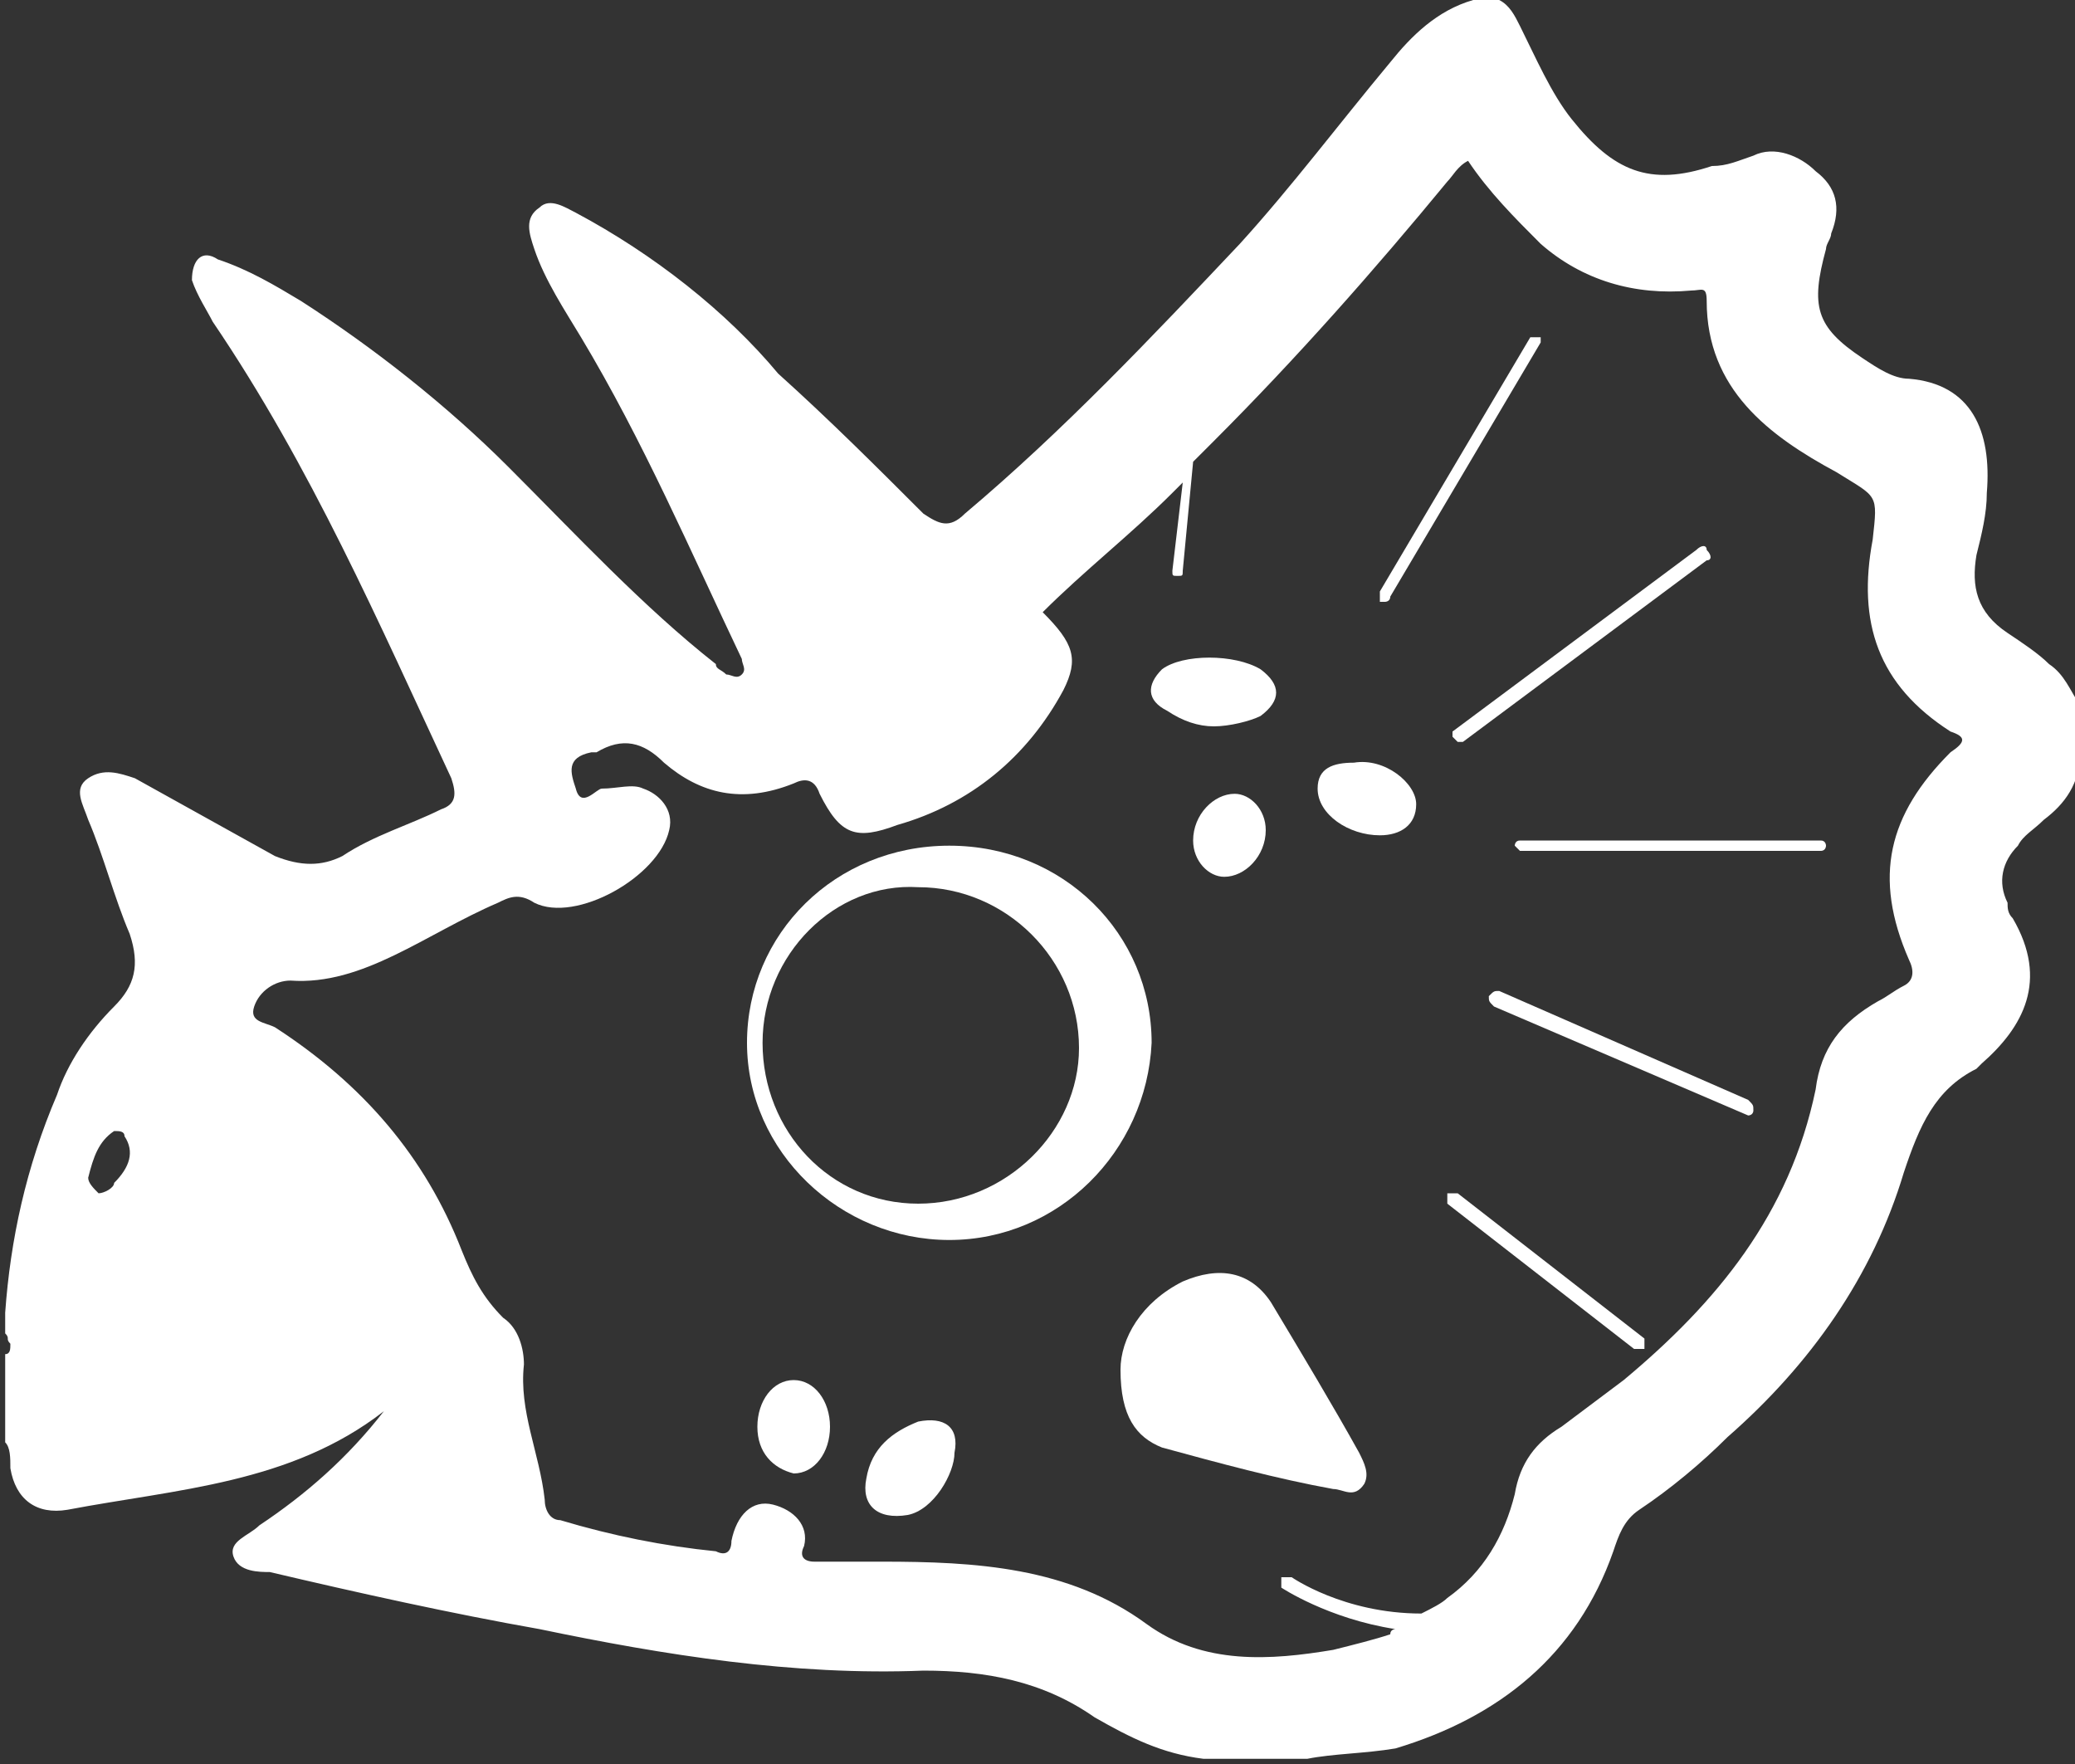
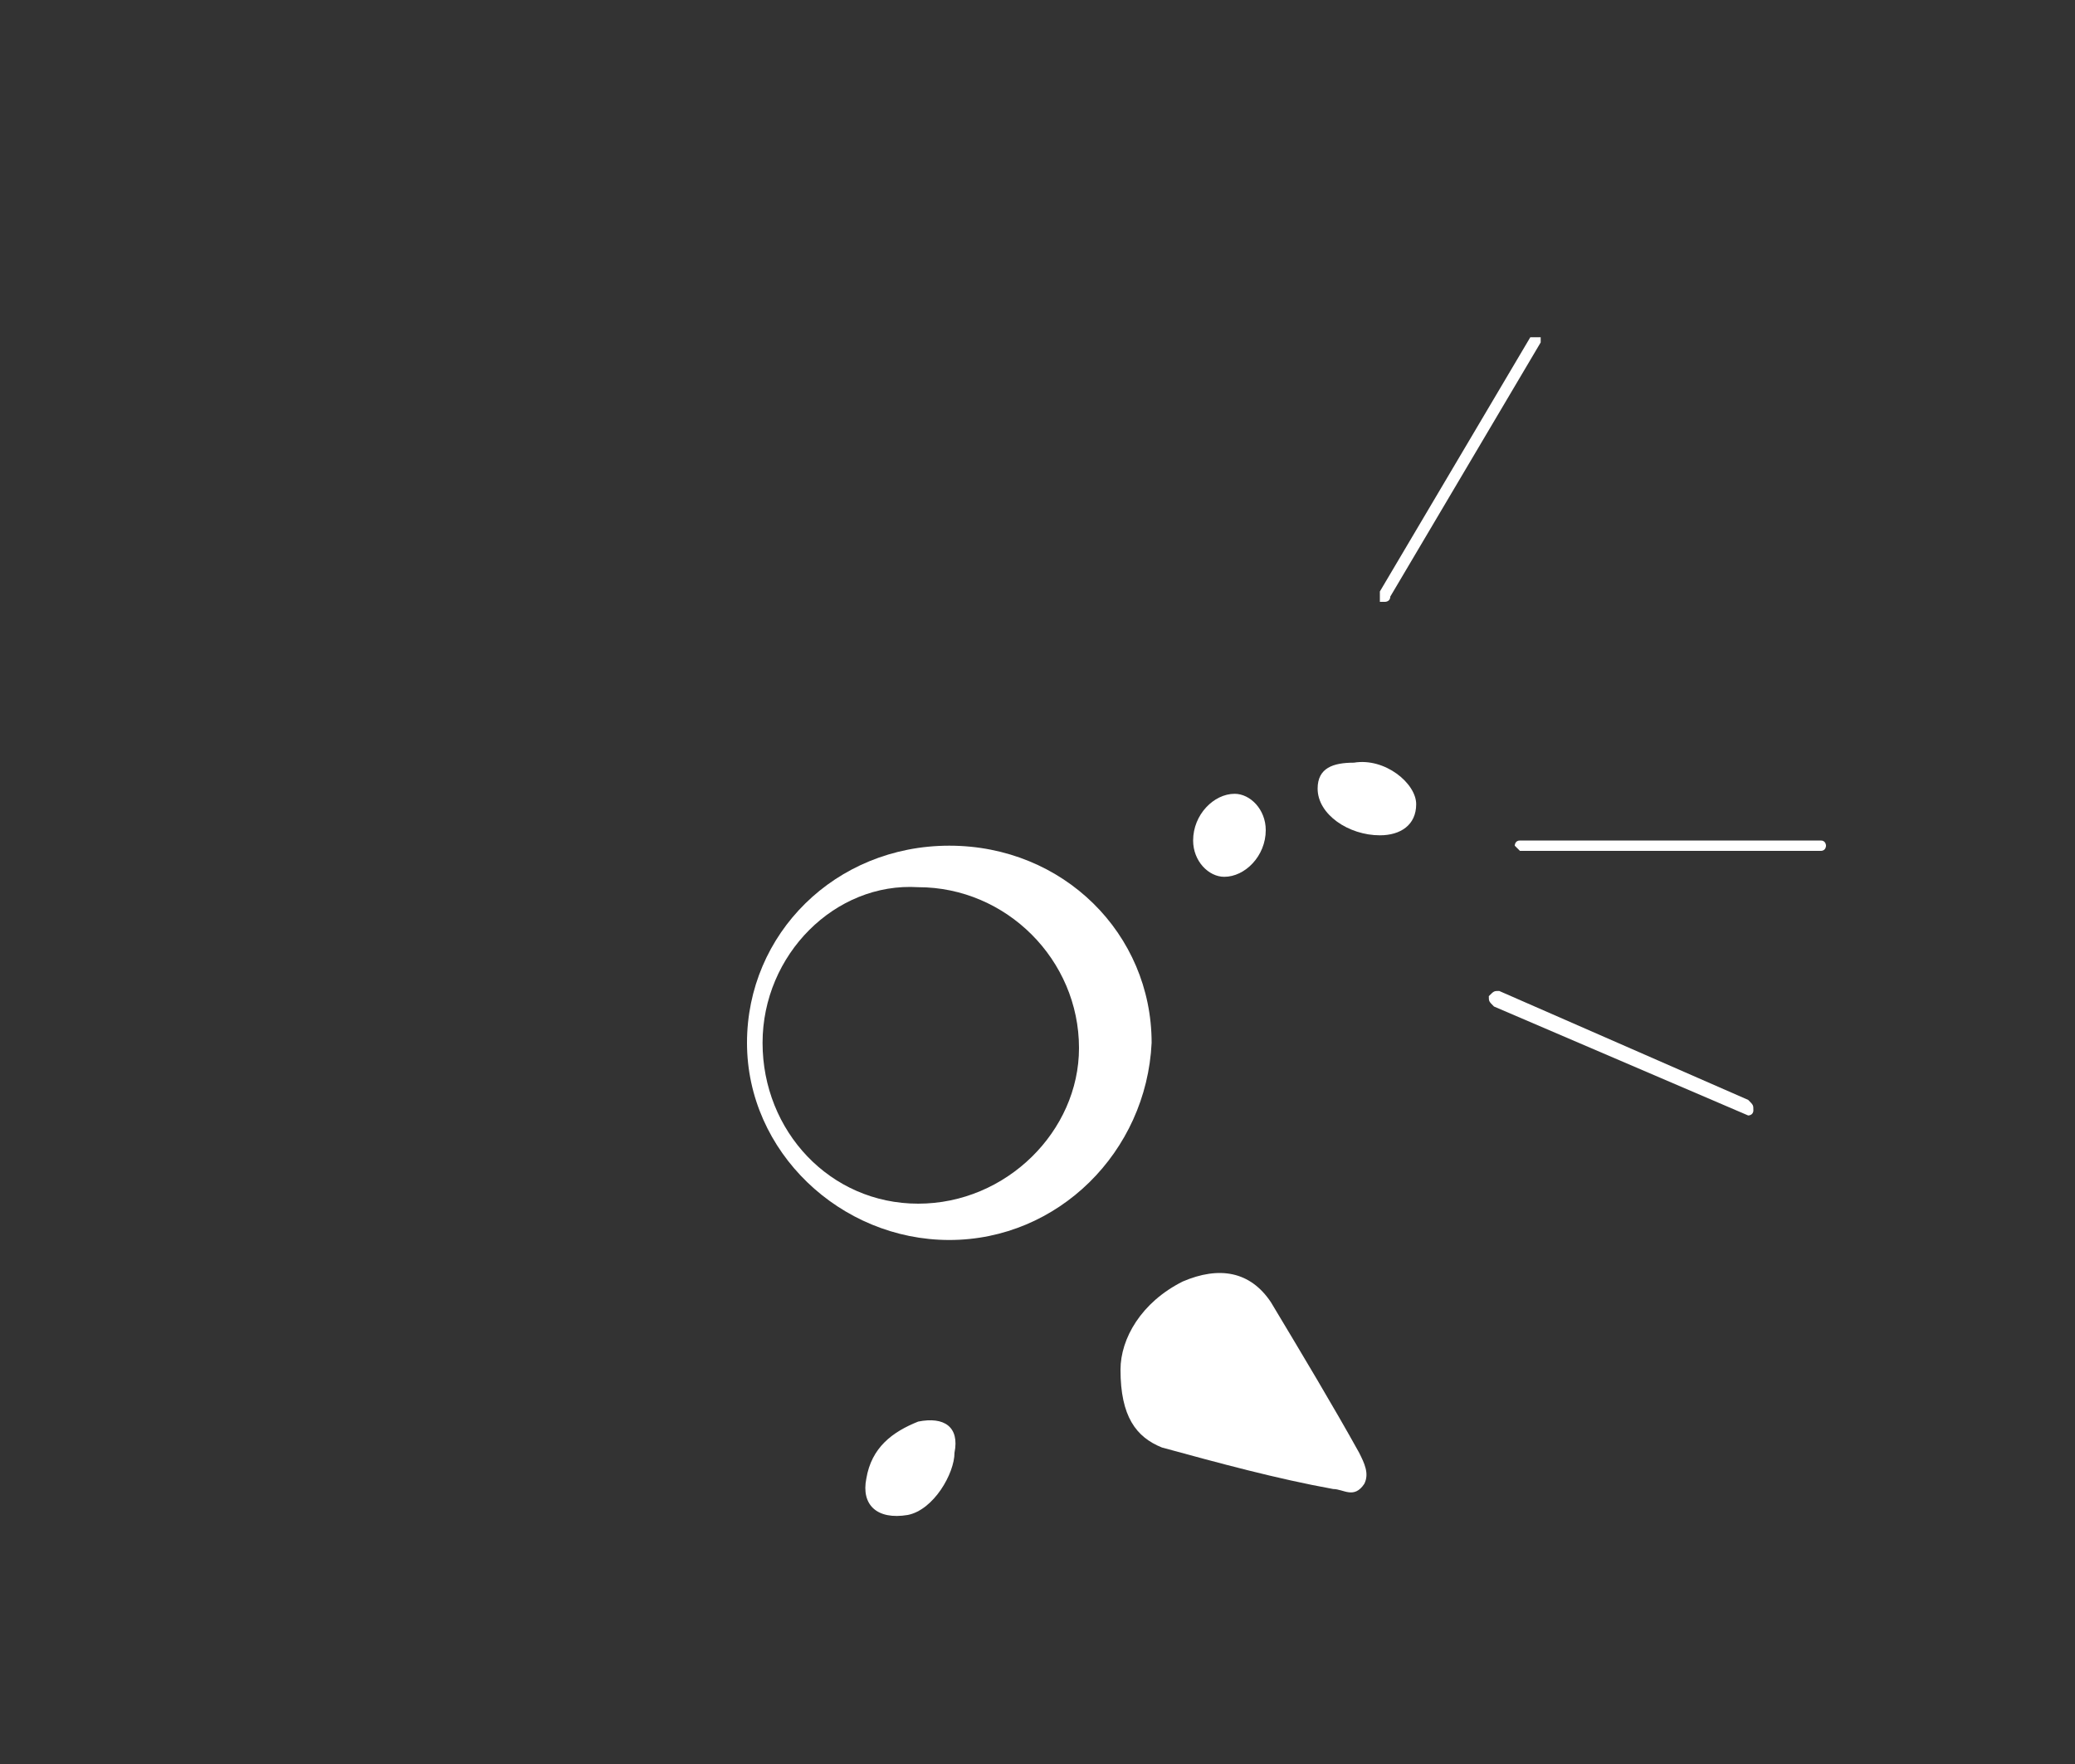
<svg xmlns="http://www.w3.org/2000/svg" version="1.1" id="レイヤー_1" x="0px" y="0px" viewBox="0 0 40 34" style="enable-background:new 0 0 40 34;" xml:space="preserve">
  <rect x="0" y="0" width="40" height="34" fill="#333333" stroke="none" />
  <style type="text/css">
	.st0{fill:#FFFFFF;}
</style>
  <g>
    <path class="st0" d="M24.5,25.1c-0.4-0.6-1-0.7-1.7-0.4c-0.8,0.4-1.2,1.1-1.2,1.7c0,0.9,0.3,1.3,0.8,1.5c1.1,0.3,2.2,0.6,3.3,0.8   c0.2,0,0.4,0.2,0.6-0.1c0.1-0.2,0-0.4-0.1-0.6C25.7,27.1,25.1,26.1,24.5,25.1z" />
-     <path class="st0" d="M22.5,13.7c0.3,0.2,0.6,0.3,0.9,0.3c0.3,0,0.7-0.1,0.9-0.2c0.4-0.3,0.4-0.6,0-0.9c-0.5-0.3-1.5-0.3-1.9,0   C22.1,13.2,22.1,13.5,22.5,13.7z" />
    <path class="st0" d="M17.7,27.4c-0.5,0.2-0.9,0.5-1,1.1c-0.1,0.5,0.2,0.8,0.8,0.7c0.5-0.1,0.9-0.8,0.9-1.2   C18.5,27.5,18.2,27.3,17.7,27.4z" />
    <path class="st0" d="M26.1,14.7c-0.4,0-0.7,0.1-0.7,0.5c0,0.5,0.6,0.9,1.2,0.9c0.4,0,0.7-0.2,0.7-0.6   C27.3,15.1,26.7,14.6,26.1,14.7z" />
-     <path class="st0" d="M15.3,26.6c-0.4,0-0.7,0.4-0.7,0.9c0,0.5,0.3,0.8,0.7,0.9c0.4,0,0.7-0.4,0.7-0.9C16,27,15.7,26.6,15.3,26.6z" />
    <path class="st0" d="M23.8,15.3c-0.4,0-0.8,0.4-0.8,0.9c0,0.4,0.3,0.7,0.6,0.7c0.4,0,0.8-0.4,0.8-0.9   C24.4,15.6,24.1,15.3,23.8,15.3z" />
-     <path class="st0" d="M39.5,12.8c-0.2-0.2-0.5-0.4-0.8-0.6c-0.6-0.4-0.7-0.9-0.6-1.5c0.1-0.4,0.2-0.8,0.2-1.2   c0.1-1.2-0.3-2.1-1.5-2.2c-0.3,0-0.6-0.2-0.9-0.4c-0.9-0.6-1-1-0.7-2.1c0-0.1,0.1-0.2,0.1-0.3c0.2-0.5,0.1-0.9-0.3-1.2   c-0.3-0.3-0.8-0.5-1.2-0.3c-0.3,0.1-0.5,0.2-0.8,0.2c-1.2,0.4-1.9,0.1-2.7-0.9c-0.4-0.5-0.7-1.2-1-1.8c-0.1-0.2-0.2-0.4-0.4-0.5   h-0.5c-0.7,0.2-1.2,0.7-1.6,1.2c-1,1.2-1.9,2.4-2.9,3.5c-1.7,1.8-3.4,3.6-5.3,5.2c-0.3,0.3-0.5,0.2-0.8,0c-0.9-0.9-1.8-1.8-2.8-2.7   C14,6,12.6,4.9,11.1,4.1C10.9,4,10.6,3.8,10.4,4c-0.3,0.2-0.2,0.5-0.1,0.8c0.2,0.6,0.6,1.2,0.9,1.7c1.2,2,2.1,4.1,3.1,6.2   c0,0.1,0.1,0.2,0,0.3c-0.1,0.1-0.2,0-0.3,0c-0.1-0.1-0.2-0.1-0.2-0.2c-1.4-1.1-2.7-2.5-4-3.8c-1.2-1.2-2.6-2.3-4-3.2   C5.3,5.5,4.8,5.2,4.2,5C3.9,4.8,3.7,5,3.7,5.4C3.8,5.7,4,6,4.1,6.2C6,9,7.3,12,8.7,15c0.1,0.3,0.1,0.5-0.2,0.6   c-0.6,0.3-1.3,0.5-1.9,0.9c-0.4,0.2-0.8,0.2-1.3,0c-0.9-0.5-1.8-1-2.7-1.5c-0.3-0.1-0.6-0.2-0.9,0c-0.3,0.2-0.1,0.5,0,0.8   C2,16.5,2.2,17.3,2.5,18c0.2,0.6,0.1,1-0.3,1.4c-0.5,0.5-0.9,1.1-1.1,1.7c-0.6,1.4-0.9,2.8-1,4.2v0.4c0.1,0.1,0,0.1,0.1,0.2   c0,0.1,0,0.2-0.1,0.2v1.7c0.1,0.1,0.1,0.3,0.1,0.5c0.1,0.6,0.5,0.9,1.1,0.8c2.1-0.4,4.3-0.5,6.1-1.9c-0.7,0.9-1.5,1.6-2.4,2.2   c-0.2,0.2-0.6,0.3-0.5,0.6c0.1,0.3,0.5,0.3,0.7,0.3c1.7,0.4,3.5,0.8,5.2,1.1c2.4,0.5,4.9,0.9,7.4,0.8c1.2,0,2.3,0.2,3.3,0.9   c0.7,0.4,1.3,0.7,2.1,0.8h2c0.5-0.1,1.1-0.1,1.7-0.2c2-0.6,3.5-1.8,4.2-3.8c0.1-0.3,0.2-0.6,0.5-0.8c0.6-0.4,1.2-0.9,1.7-1.4   c1.6-1.4,2.8-3.1,3.4-5.1c0.3-0.9,0.6-1.6,1.4-2c0,0,0,0,0.1-0.1c0.8-0.7,1.3-1.6,0.6-2.8c-0.1-0.1-0.1-0.2-0.1-0.3   c-0.2-0.4-0.1-0.8,0.2-1.1c0.1-0.2,0.3-0.3,0.5-0.5c0.4-0.3,0.7-0.7,0.7-1.3v-0.9C39.9,13.3,39.8,13,39.5,12.8z M2.2,22.8   C2.2,22.9,2,23,1.9,23c-0.1-0.1-0.2-0.2-0.2-0.3c0.1-0.4,0.2-0.7,0.5-0.9c0.1,0,0.2,0,0.2,0.1C2.6,22.2,2.5,22.5,2.2,22.8z    M37.6,14.5c-1.2,1.2-1.5,2.4-0.8,4c0.1,0.2,0.1,0.4-0.1,0.5c-0.2,0.1-0.3,0.2-0.5,0.3c-0.7,0.4-1.1,0.9-1.2,1.7   c-0.5,2.4-1.9,4.1-3.7,5.6c-0.4,0.3-0.8,0.6-1.2,0.9c-0.5,0.3-0.8,0.7-0.9,1.3c-0.2,0.8-0.6,1.5-1.3,2c-0.1,0.1-0.3,0.2-0.5,0.3   c-1.5,0-2.5-0.7-2.5-0.7c-0.1,0-0.1,0-0.2,0c0,0.1,0,0.1,0,0.2c0,0,0.9,0.6,2.2,0.8c0,0-0.1,0-0.1,0.1c-0.3,0.1-0.7,0.2-1.1,0.3   c-1.2,0.2-2.5,0.3-3.6-0.5c-1.5-1.1-3.3-1.2-5.1-1.2c-0.4,0-0.9,0-1.3,0c-0.2,0-0.3-0.1-0.2-0.3c0.1-0.4-0.2-0.7-0.6-0.8   c-0.4-0.1-0.7,0.2-0.8,0.7c0,0.2-0.1,0.3-0.3,0.2c-1-0.1-2-0.3-3-0.6c-0.2,0-0.3-0.2-0.3-0.4c-0.1-0.9-0.5-1.7-0.4-2.6   c0-0.3-0.1-0.7-0.4-0.9c-0.4-0.4-0.6-0.8-0.8-1.3c-0.7-1.8-1.9-3.2-3.6-4.3c-0.2-0.1-0.5-0.1-0.4-0.4c0.1-0.3,0.4-0.5,0.7-0.5   C7,19,8.2,18,9.6,17.4c0.2-0.1,0.4-0.2,0.7,0c0.8,0.4,2.4-0.5,2.6-1.4c0.1-0.4-0.2-0.7-0.5-0.8c-0.2-0.1-0.5,0-0.8,0   c-0.1,0-0.4,0.4-0.5,0c-0.1-0.3-0.2-0.6,0.3-0.7c0,0,0.1,0,0.1,0c0.5-0.3,0.9-0.2,1.3,0.2c0.7,0.6,1.5,0.8,2.5,0.4   c0.2-0.1,0.4-0.1,0.5,0.2c0.4,0.8,0.7,0.9,1.5,0.6c1.4-0.4,2.5-1.3,3.2-2.6c0.3-0.6,0.2-0.9-0.4-1.5c0.8-0.8,1.7-1.5,2.5-2.3   c0,0,0.1-0.1,0.2-0.2L22.6,11c0,0.1,0,0.1,0.1,0.1c0,0,0,0,0,0c0.1,0,0.1,0,0.1-0.1L23,8.9c0.1-0.1,0.3-0.3,0.4-0.4   c1.6-1.6,3.1-3.3,4.5-5c0.1-0.1,0.2-0.3,0.4-0.4c0.4,0.6,0.9,1.1,1.4,1.6c0.8,0.7,1.8,1,2.9,0.9c0.2,0,0.3-0.1,0.3,0.2   c0,1.7,1.2,2.6,2.5,3.3c0.8,0.5,0.8,0.4,0.7,1.3c-0.3,1.6,0.1,2.8,1.5,3.7C37.9,14.2,37.9,14.3,37.6,14.5z" />
    <path class="st0" d="M18.3,16.3c-2.2,0-3.9,1.7-3.9,3.8c0,2.1,1.8,3.8,3.9,3.8c2.1,0,3.8-1.7,3.9-3.8C22.2,18,20.5,16.3,18.3,16.3z    M17.7,23.2c-1.7,0-3-1.4-3-3.1c0-1.7,1.4-3.1,3-3c1.7,0,3.1,1.4,3.1,3.1C20.8,21.8,19.4,23.2,17.7,23.2z" />
    <path class="st0" d="M29.7,6.5c-0.1,0-0.1,0-0.2,0l-2.9,4.9c0,0.1,0,0.1,0,0.2c0,0,0,0,0.1,0c0,0,0.1,0,0.1-0.1l2.9-4.9   C29.7,6.6,29.7,6.6,29.7,6.5z" />
-     <path class="st0" d="M28,14.2c0,0,0.1,0.1,0.1,0.1c0,0,0.1,0,0.1,0l4.7-3.5c0.1,0,0.1-0.1,0-0.2c0-0.1-0.1-0.1-0.2,0l-4.7,3.5   C28,14.1,28,14.2,28,14.2z" />
    <path class="st0" d="M35.1,16.2h-5.8c-0.1,0-0.1,0.1-0.1,0.1s0.1,0.1,0.1,0.1h5.8c0.1,0,0.1-0.1,0.1-0.1S35.2,16.2,35.1,16.2z" />
    <path class="st0" d="M28.9,19.1c-0.1,0-0.1,0-0.2,0.1c0,0.1,0,0.1,0.1,0.2l4.9,2.1c0,0,0,0,0,0c0,0,0.1,0,0.1-0.1   c0-0.1,0-0.1-0.1-0.2L28.9,19.1z" />
-     <path class="st0" d="M28.1,23c-0.1,0-0.1,0-0.2,0c0,0.1,0,0.1,0,0.2l3.6,2.8c0,0,0.1,0,0.1,0c0,0,0.1,0,0.1,0c0-0.1,0-0.1,0-0.2   L28.1,23z" />
  </g>
</svg>